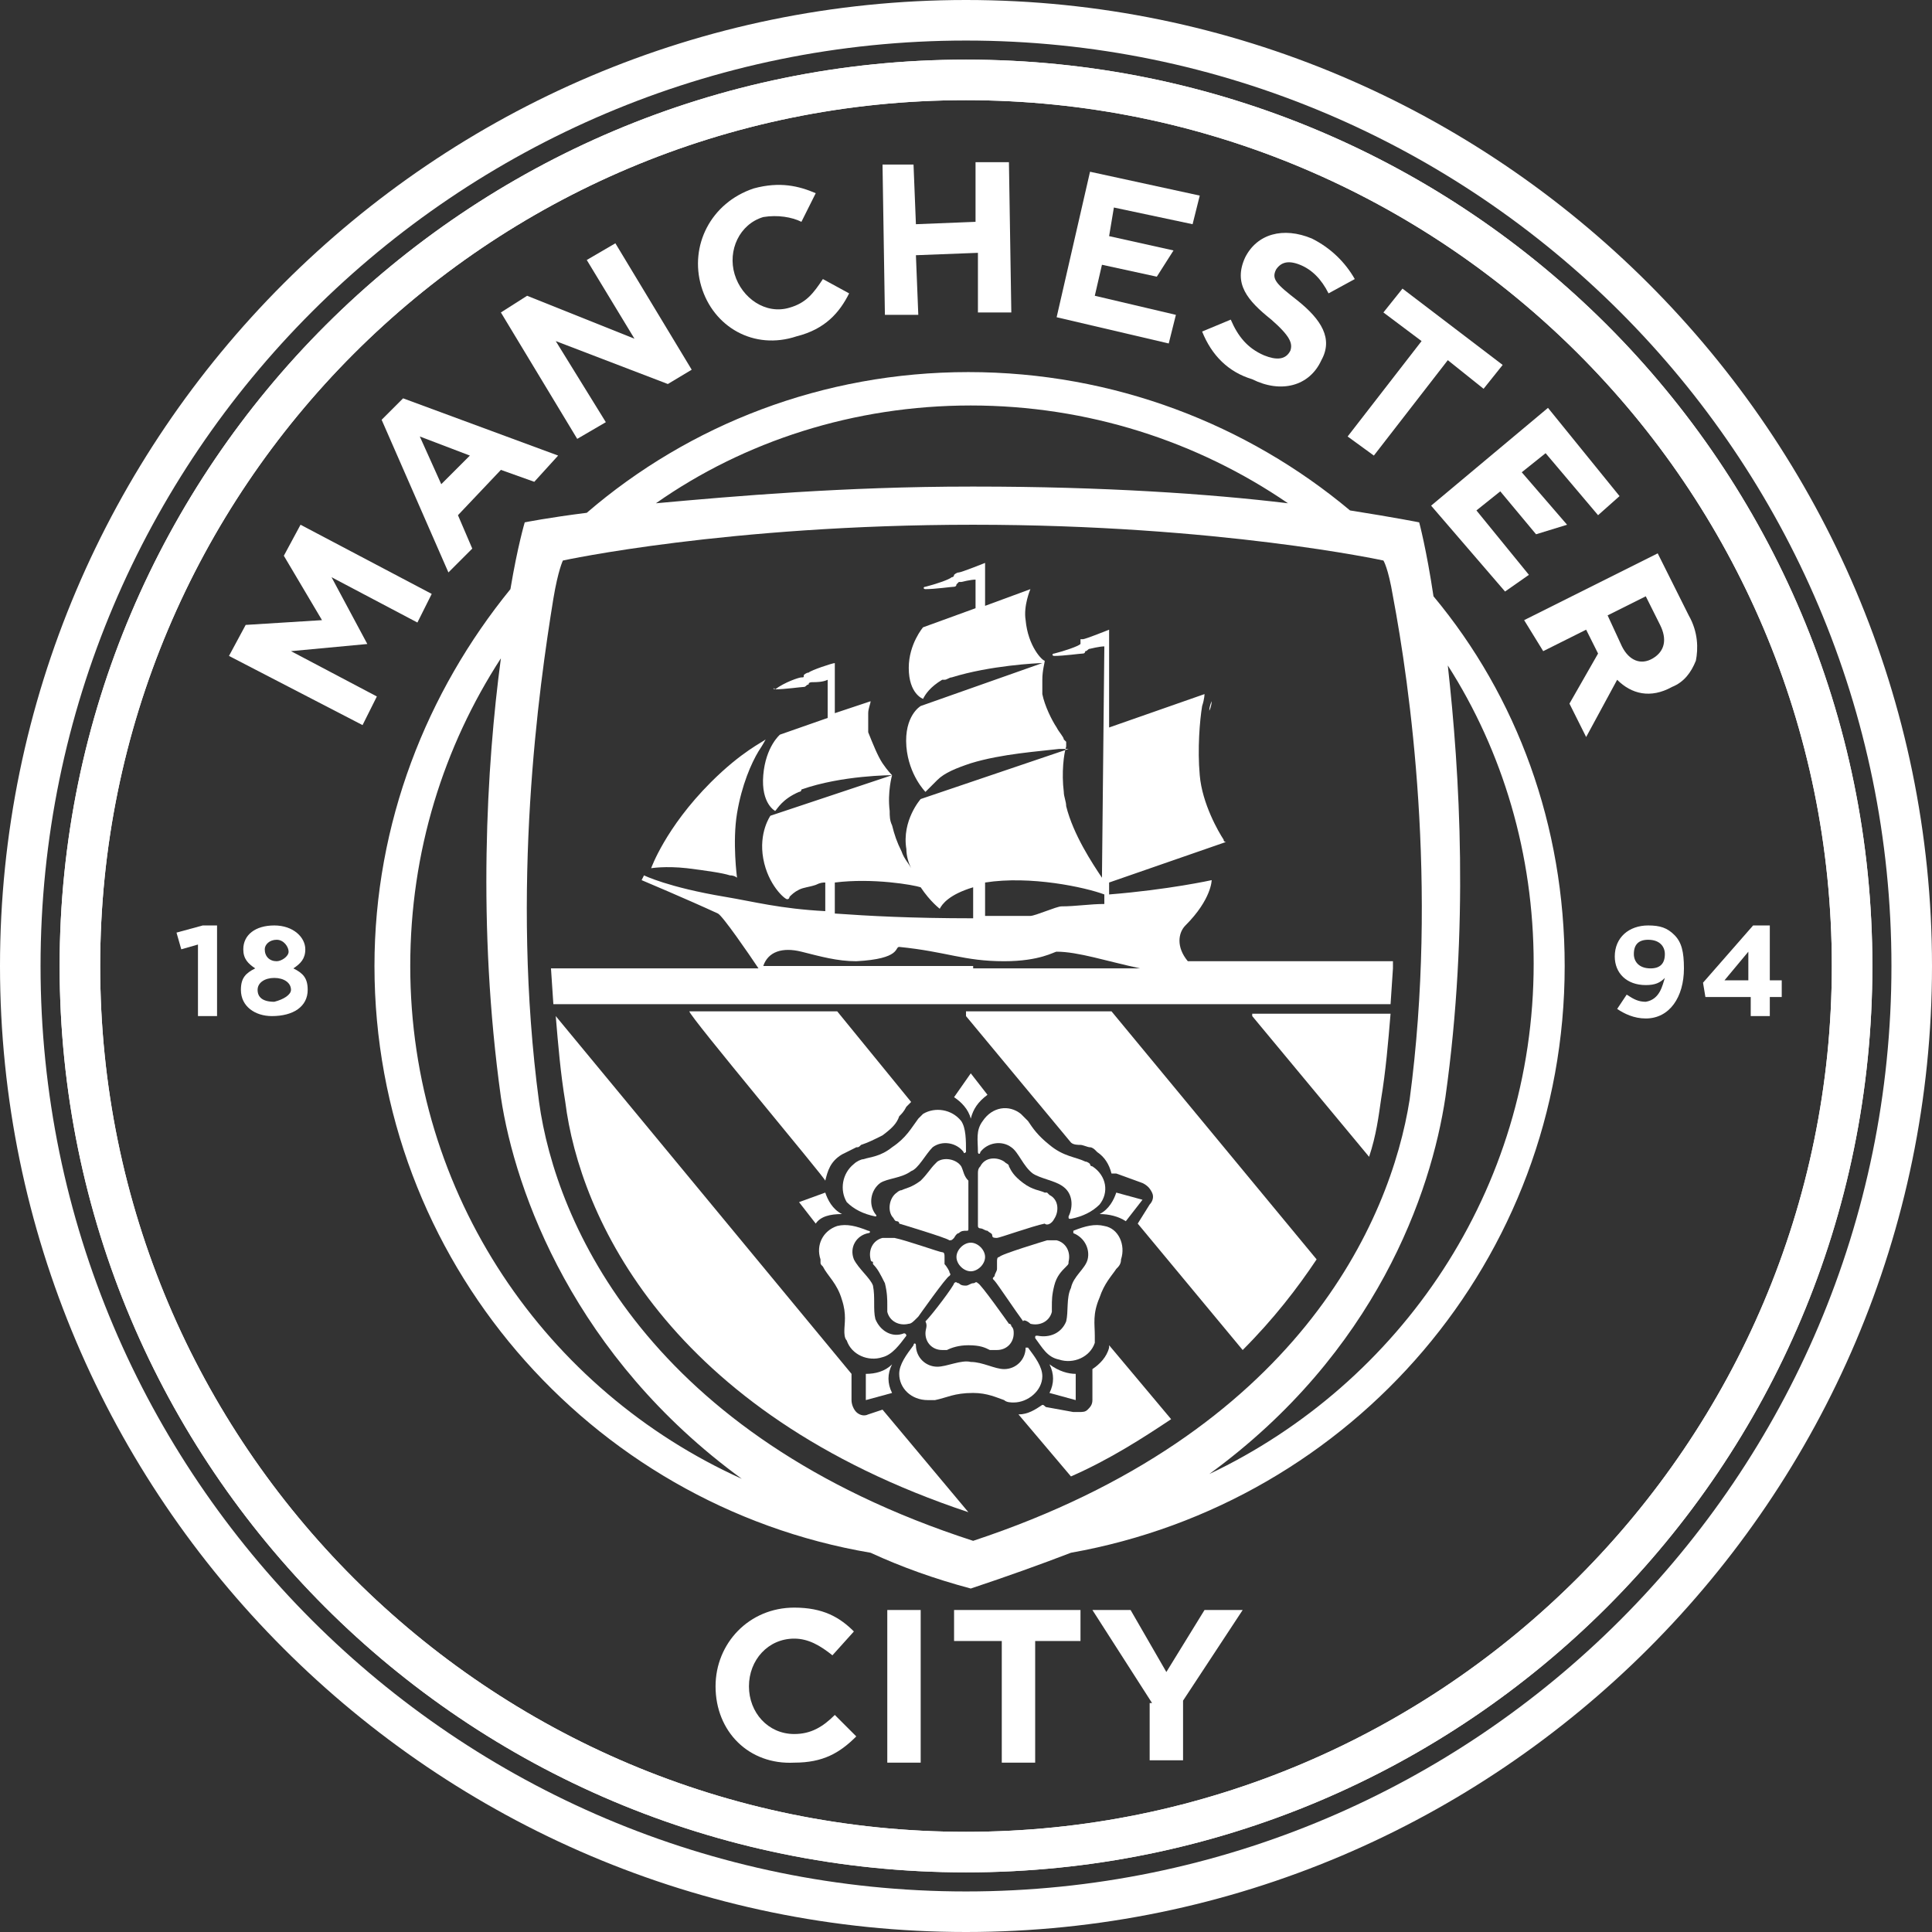
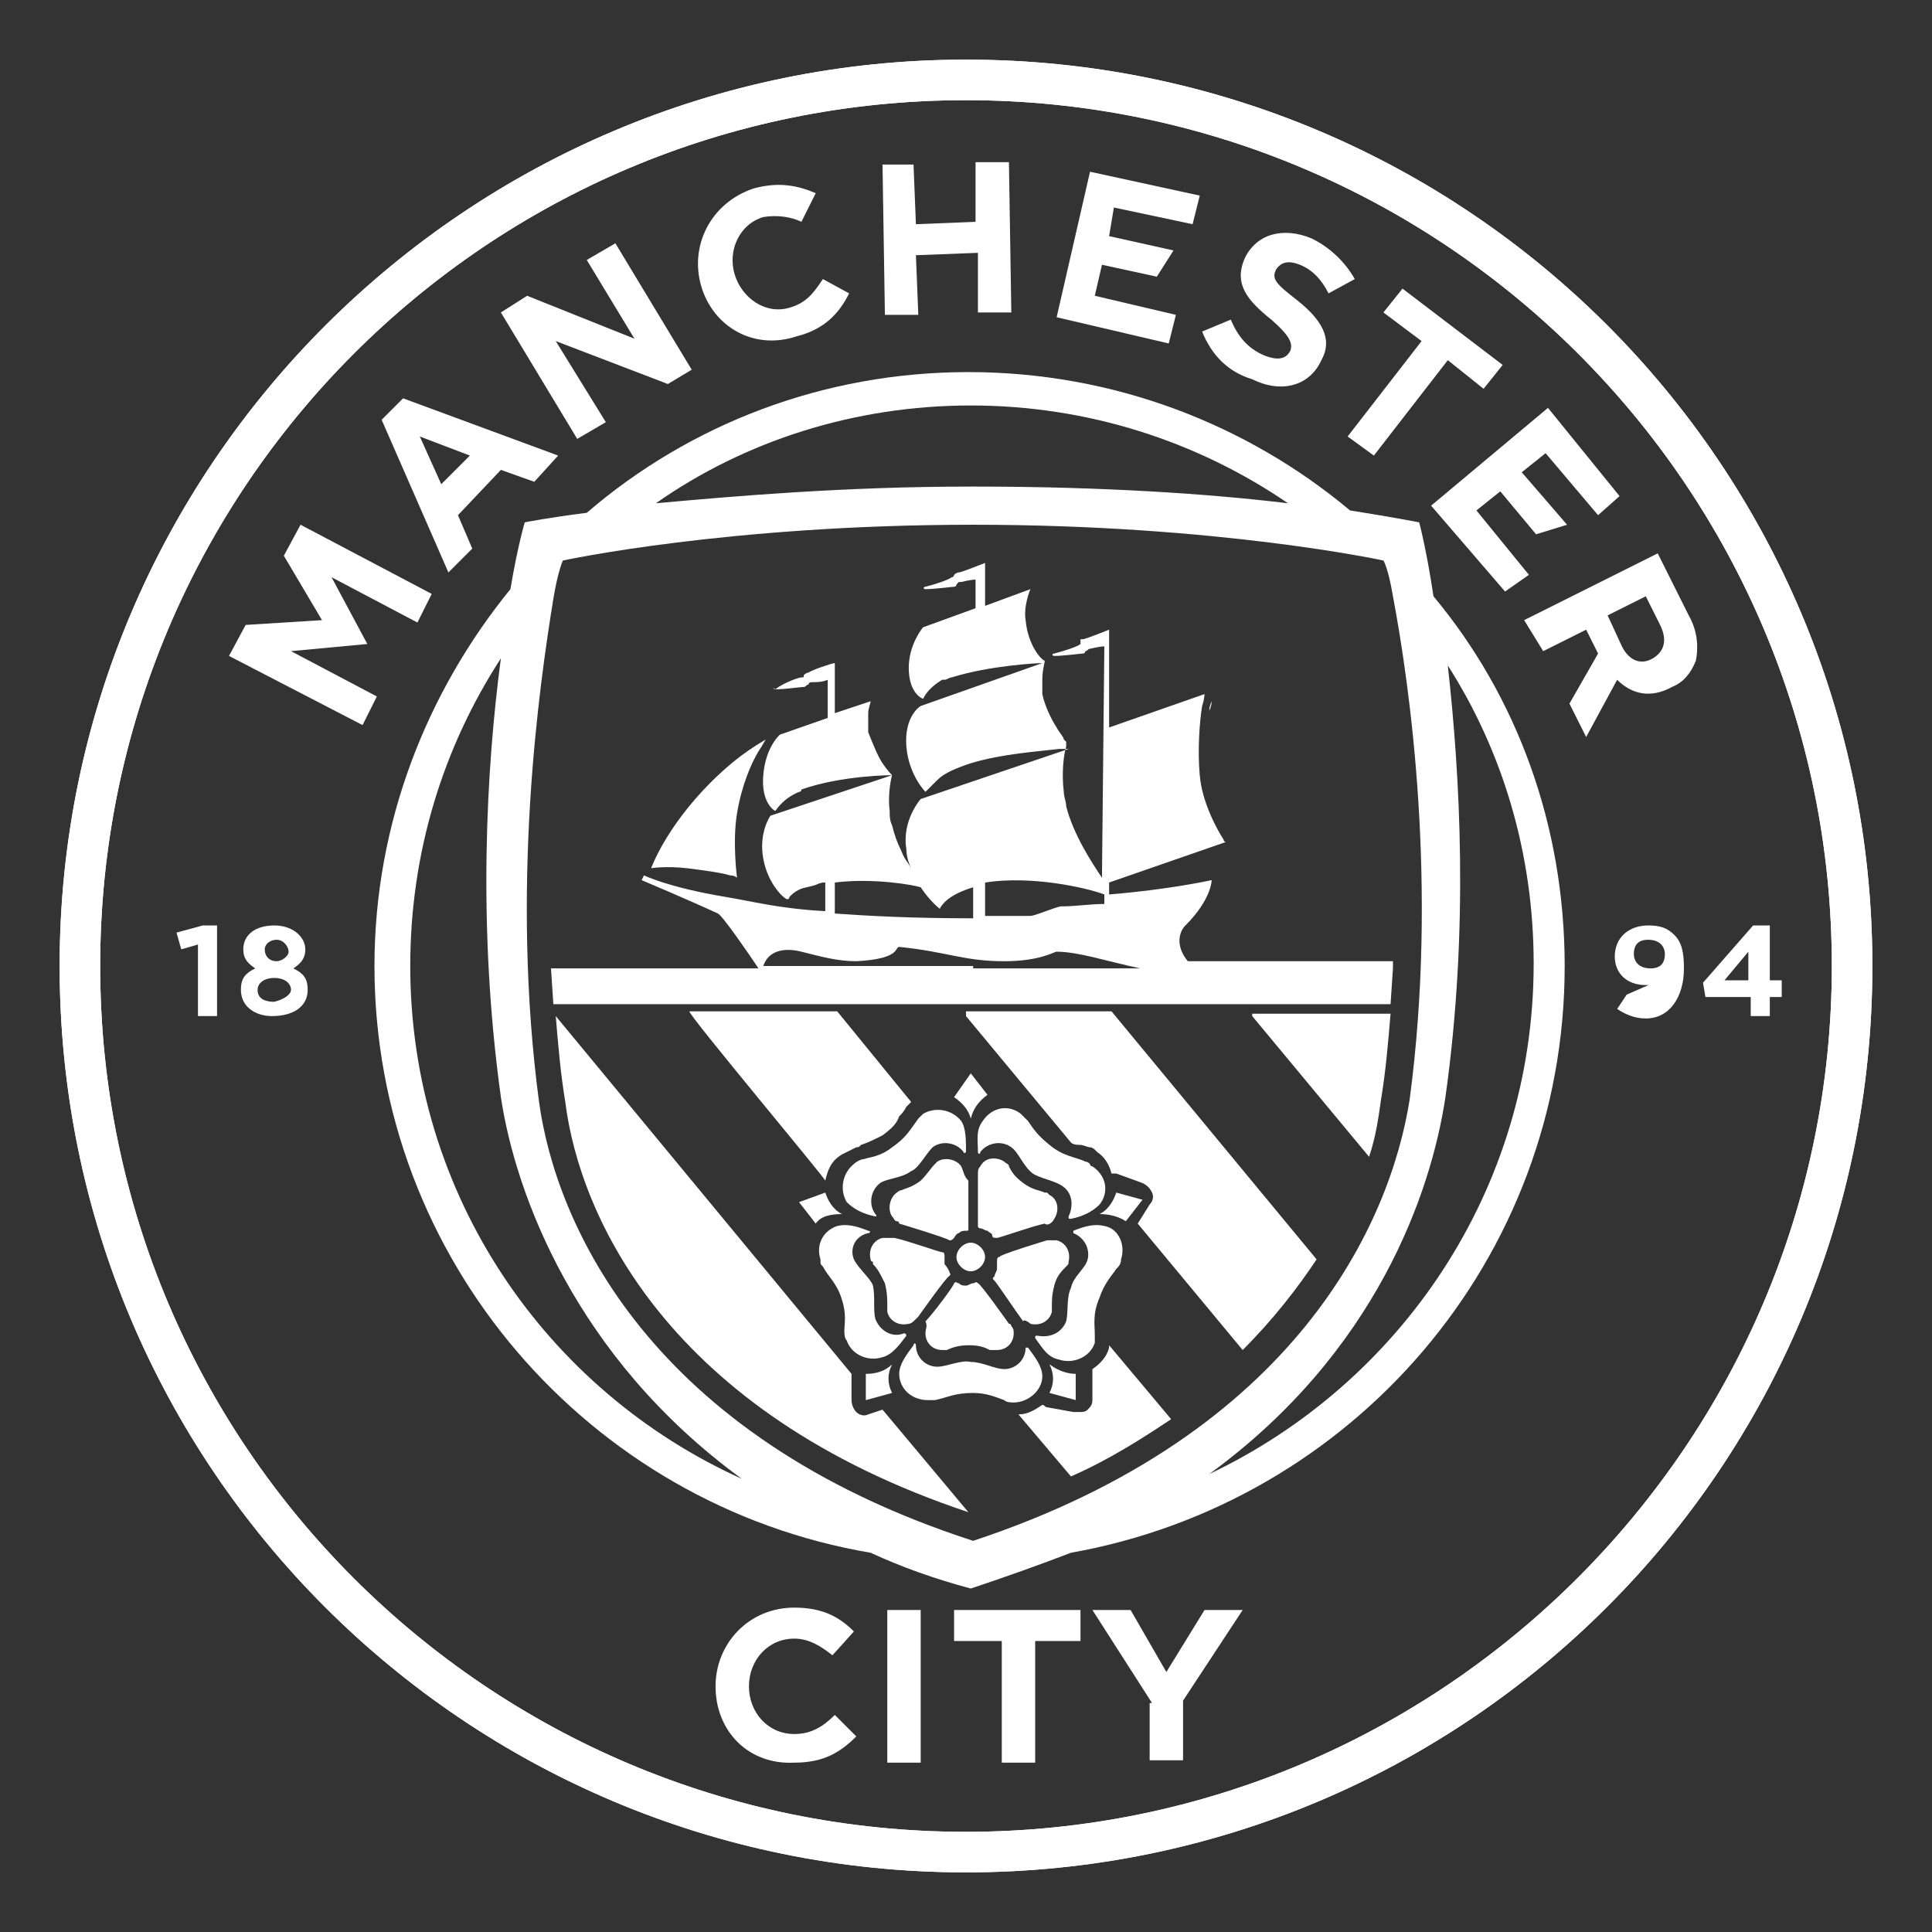
<svg xmlns="http://www.w3.org/2000/svg" version="1.1" id="Layer_1" x="0" y="0" viewBox="0 0 81 81" xml:space="preserve">
  <rect x="0" y="0" width="81" height="81" fill="#333333" stroke="none" />
  <style>.st0{fill:#fff}</style>
  <path class="st0" d="M40.5 2.5c-20.9 0-38 17-38 38s17 38 38 38 38-17 38-38-17-38-38-38zm0 74.3c-20 0-36.3-16.2-36.3-36.3 0-20 16.2-36.3 36.3-36.3 20 0 36.3 16.2 36.3 36.3 0 20-16.3 36.3-36.3 36.3z" />
  <path class="st0" d="M40.5 2.5c-20.9 0-38 17-38 38s17 38 38 38 38-17 38-38-17-38-38-38zm0 74.3c-20 0-36.3-16.2-36.3-36.3 0-20 16.2-36.3 36.3-36.3 20 0 36.3 16.2 36.3 36.3 0 20-16.3 36.3-36.3 36.3z" />
  <path class="st0" d="m8.3 39.6-.7.2-.2-.7 1.1-.3h.6v3.8h-.8v-3z" />
  <path class="st0" d="M10.1 41.5c0-.5.2-.7.6-.9-.3-.2-.5-.4-.5-.8 0-.6.5-1 1.3-1s1.3.5 1.3 1c0 .4-.2.6-.5.8.4.2.6.4.6.9 0 .7-.6 1.1-1.5 1.1-.7 0-1.3-.4-1.3-1.1zm2.1 0c0-.3-.3-.5-.7-.5-.4 0-.7.2-.7.5s.2.5.7.5c.4-.1.7-.3.7-.5zm-.1-1.6c0-.2-.2-.5-.5-.5s-.5.2-.5.4c0 .3.2.5.5.5.2 0 .5-.2.5-.4z" />
-   <path class="st0" d="M69.8 41c-.2.2-.4.3-.8.3-.8 0-1.3-.5-1.3-1.2 0-.8.6-1.3 1.4-1.3.5 0 .8.1 1.1.4.3.3.4.7.4 1.4 0 1.2-.6 2.1-1.6 2.1-.5 0-.9-.2-1.2-.4l.4-.6c.3.2.5.3.8.3.6-.1.7-.7.8-1zm0-1c0-.3-.2-.6-.7-.6-.4 0-.6.2-.6.6 0 .3.2.6.7.6.4 0 .6-.2.6-.6z" />
+   <path class="st0" d="M69.8 41c-.2.2-.4.3-.8.3-.8 0-1.3-.5-1.3-1.2 0-.8.6-1.3 1.4-1.3.5 0 .8.1 1.1.4.3.3.4.7.4 1.4 0 1.2-.6 2.1-1.6 2.1-.5 0-.9-.2-1.2-.4l.4-.6zm0-1c0-.3-.2-.6-.7-.6-.4 0-.6.2-.6.6 0 .3.2.6.7.6.4 0 .6-.2.6-.6z" />
  <path class="st0" d="M73.3 41.8h-1.8l-.1-.6 2.1-2.4h.7v2.3h.5v.7h-.5v.8h-.8v-.8zm0-.7v-1.2l-1 1.2h1z" />
  <path class="st0" d="m9.6 27.5.7-1.3 3.2-.2-1.6-2.7.7-1.3 5.5 2.9-.6 1.2-3.6-1.9 1.5 2.8-3.2.3 3.6 1.9-.6 1.2z" />
  <path class="st0" d="m16 17.6.9-.9 6.5 2.4-1 1.1-1.4-.5-1.8 1.9.6 1.4-1 1-2.8-6.4zm3.7 1.5-2.1-.8.9 2 1.2-1.2z" />
  <path class="st0" d="m21 13.1 1.1-.7 4.5 1.8-2-3.3 1.2-.7 3.2 5.3-1 .6-4.7-1.8 2.1 3.4-1.2.7z" />
  <path class="st0" d="M29.4 12c-.5-1.7.4-3.5 2.2-4.1 1.1-.3 1.9-.1 2.6.2l-.6 1.2c-.4-.2-1-.3-1.6-.2-1 .3-1.5 1.4-1.2 2.4.3 1 1.3 1.7 2.3 1.4.7-.2 1-.6 1.4-1.2l1.1.6c-.4.8-1 1.5-2.2 1.8-1.8.6-3.5-.4-4-2.1z" />
  <path class="st0" d="M37 6.9h1.3l.1 2.5 2.5-.1V6.8h1.4l.1 6.3H41v-2.5l-2.6.1.1 2.5h-1.4z" />
  <path class="st0" d="m50.4 13.9 1.2-.5c.3.7.7 1.2 1.4 1.5.5.2.9.2 1.1-.2.1-.3 0-.6-.8-1.3-1-.8-1.6-1.5-1.1-2.6.5-1 1.6-1.3 2.8-.8.8.4 1.4 1 1.8 1.7l-1.1.6c-.3-.6-.7-1-1.2-1.2-.5-.2-.8-.1-1 .2-.2.4 0 .6.9 1.3 1 .8 1.5 1.6 1 2.5-.5 1.1-1.7 1.4-2.9.8-1-.3-1.7-1-2.1-2z" />
  <path class="st0" d="M59.6 14.3 58 13.1l.8-1 4.2 3.2-.8 1-1.5-1.2-3.1 4-1.1-.8z" />
  <path class="st0" d="m69.5 23.2 1.3 2.6c.4.7.4 1.4.3 1.9-.2.5-.5.9-1 1.1-.9.5-1.7.3-2.3-.3l-1.3 2.4-.7-1.4 1.2-2.1-.5-1-1.8.9-.8-1.3 5.6-2.8zM68 27.1c.3.6.8.8 1.3.5.5-.3.6-.8.3-1.4L69 25l-1.6.8.6 1.3z" />
  <path class="st0" d="m46.2 11.1 2.3.5.7-1.1-2.7-.6.2-1.2 3.3.7.3-1.2-4.6-1-1.4 6.1 4.7 1.1.3-1.2-3.4-.8z" />
  <path class="st0" d="M64.9 17.1 60 21.2l3.1 3.6 1-.7-2.2-2.7 1-.8 1.5 1.8 1.3-.4-1.9-2.2 1-.8 2.2 2.6.9-.8z" />
  <path class="st0" d="M30 70.7c0-1.8 1.4-3.3 3.3-3.3 1.2 0 1.9.4 2.5 1l-.9 1c-.5-.4-1-.7-1.6-.7-1.1 0-1.9.9-1.9 2s.8 2 1.9 2c.7 0 1.2-.3 1.7-.8l.9.9c-.7.7-1.4 1.1-2.6 1.1-1.9.1-3.3-1.3-3.3-3.2z" />
  <path class="st0" d="M37.2 67.5h1.4v6.4h-1.4v-6.4z" />
  <path class="st0" d="M41.9 68.8H40v-1.3h5.3v1.3h-1.9v5.1H42v-5.1z" />
  <path class="st0" d="m48.3 71.4-2.5-3.9h1.6l1.5 2.6 1.6-2.6h1.6l-2.5 3.8v2.5h-1.4v-2.4z" />
-   <path class="st0" d="M40.5 0C18.2 0 0 18.2 0 40.5S18.2 81 40.5 81 81 62.8 81 40.5 62.8 0 40.5 0zm0 79.3c-21.4 0-38.8-17.4-38.8-38.8S19.1 1.7 40.5 1.7s38.8 17.4 38.8 38.8-17.4 38.8-38.8 38.8z" />
  <path d="M50.8 29.4s0 .2-.1.4c0-.2.1-.4.1-.4zm-22 7c.8.1 1.5.2 1.8.3.2 0 .3.1.3.1s-.2-1.5 0-2.7c.2-1.2.6-2.1.9-2.6.2-.3.3-.5.3-.5-.1.1-1 .5-2.3 1.8-1.9 1.9-2.5 3.6-2.5 3.6s.6-.1 1.5 0zm3.7-7.5c.4 0 1.1-.1 1.2-.1.1 0 .1-.1.2-.1 0-.1.1-.1.2-.1s.4 0 .6-.1v1.6l-2 .7s-.6.5-.7 1.7c-.1 1.2.5 1.5.5 1.5.1-.1.3-.5 1-.8 0 0 .1 0 .1-.1 1.7-.6 3.8-.6 3.8-.6s-.2-.2-.4-.5-.4-.8-.6-1.3v-.8c0-.2.1-.4.1-.5l-1.5.5v-2.1c-.1 0-1 .3-1.1.4-.1 0-.2.1-.2.1 0 .1 0 .1-.1.1s-.7.2-1.1.5c-.1-.1-.1 0 0 0zm25.9 11.7-.1 1.5H23.2l-.1-1.5h8.7c-.4-.6-1.5-2.2-1.7-2.3-1.3-.6-3.2-1.4-3.2-1.4l.1-.2s1 .5 3.4.9c1.2.2 2.3.5 4.2.6V37c-.1 0-.2 0-.4.1-.3.1-.5.1-.7.2-.2.1-.3.2-.4.3 0 0 0 .1-.1.1s-.8-.6-1-1.7c-.2-1.1.3-1.8.3-1.8l5.1-1.7s-.2.7-.1 1.5c0 .2 0 .4.1.6.1.4.2.7.4 1.1.1.3.3.5.4.7-.1-.2-.2-.5-.2-.8-.2-1.2.6-2.1.6-2.1l6.2-2.1h-.4c-.8.1-2.4.2-3.7.6-.6.2-1.1.4-1.4.7l-.5.5s-.7-.7-.8-1.9c-.1-1.3.6-1.7.6-1.7l5.1-1.8c-.2 0-2.2.1-3.8.6-.1 0-.2.1-.3.1h-.1c-.5.3-.7.6-.8.8 0 0-.6-.2-.6-1.3 0-1 .6-1.7.6-1.7l2.2-.8v-1.2c-.2 0-.6.1-.6.1h-.1l-.1.1c0 .1-.1.1-.1.1-.1 0-.8.1-1.2.1-.1 0-.1-.1 0-.1.4-.1 1-.3 1.1-.4.1 0 .1-.1.1-.1s.1-.1.2-.1 1.1-.4 1.1-.4v1.8l1.9-.7s-.3.7-.2 1.3c.1 1.1.7 1.7.8 1.7 0 .1-.1.4-.1.8V29.1c.1.5.4 1.1.6 1.4.1.2.3.4.3.5l.1.1v.1-.1.2c-.1.3-.2 1.1-.1 1.9 0 .2.1.4.1.6.3 1.2 1.1 2.4 1.5 3l.1-9.7c-.2 0-.6.1-.6.1-.1 0-.1.1-.2.1 0 0 0 .1-.1.1s-.8.1-1.2.1c-.1 0-.1-.1 0-.1.4-.1 1-.3 1.1-.4v-.2h.1c.1 0 1.1-.4 1.1-.4v4.1l4-1.4s0 .2-.1.5c-.1.6-.2 1.8-.1 2.9.1 1.2.8 2.4 1 2.7 0 .1.1.1.1.1L46.5 37v.5c2.5-.2 4.3-.6 4.3-.6s0 .8-1.1 1.9c-.3.3-.4.9.1 1.5h8.6zM41.3 37v1.4H43.2c.2 0 1.1-.4 1.3-.4.6 0 1.2-.1 1.8-.1v-.4c-.8-.3-3.1-.8-5-.5zM35 37v1.3c1.4.1 3.2.2 5.8.2v-1.3c-1 .3-1.3.7-1.4.9 0 0-.4-.3-.8-.9-.3-.1-2-.4-3.6-.2zm5.8 3.6h7c-1.4-.3-2.6-.7-3.5-.7-.1 0-.7.4-2.2.4-1.7 0-2.4-.4-4.4-.6-.2 0 .1.5-1.8.6-.8 0-1.5-.2-2.3-.4-.8-.2-1.4 0-1.6.6h8.8v.1z" fill-rule="evenodd" clip-rule="evenodd" fill="#fff" />
  <path class="st0" d="M65.6 40.5c0-5.9-2-11.3-5.5-15.5-.3-2-.6-3.1-.6-3.1s-1-.2-2.9-.5c-4.3-3.6-9.9-5.8-16-5.8s-11.7 2.2-16 5.9c-1.6.2-2.6.4-2.6.4s-.3 1-.6 2.8c-3.5 4.3-5.7 9.8-5.7 15.8 0 12.3 9 22.6 20.8 24.6 1.3.6 2.7 1.1 4.2 1.5 1.5-.5 2.9-1 4.2-1.5C56.7 63 65.6 52.8 65.6 40.5zM40.8 64.6c-13.6-4.4-17.5-13.3-18.2-18.4-1.2-9 0-17.4.6-21.1.2-1.2.4-1.6.4-1.6S30.5 22 40.8 22C51.1 22 58 23.5 58 23.5s.2.3.4 1.5c.7 3.7 1.9 12.1.7 21.1-.8 5.1-4.7 14-18.3 18.5zM40.7 17c4.9 0 9.5 1.5 13.3 4.1-3.3-.4-7.8-.7-13.1-.7h-.2c-5.3 0-9.9.4-13.2.7 3.7-2.6 8.3-4.1 13.2-4.1zM17.2 40.5c0-4.8 1.4-9.2 3.8-12.9-.6 4.5-1 11.2 0 18.4.6 4 3.1 10.9 10.1 16-8.2-3.7-13.9-11.9-13.9-21.5zm33.5 21.3c7-5.1 9.3-11.8 9.9-15.8 1-7.1.6-13.6.1-18.1 2.3 3.6 3.6 7.9 3.6 12.5 0 9.5-5.6 17.6-13.6 21.4z" />
  <g>
    <path class="st0" d="M36.4 59.3c-.2.1-.4 0-.5-.1-.1-.1-.2-.3-.2-.5v-1.1l-12.4-15c.1 1.2.2 2.4.4 3.6.6 4.8 4.3 13 16.9 17.2L37 59.1l-.6.2z" />
    <path class="st0" d="M46.5 56.4v.1c-.1.4-.4.7-.7.9v1.3c0 .2-.1.3-.2.4-.1.1-.2.1-.4.1H45l-1.1-.2c-.1 0-.1-.1-.2-.1-.3.2-.6.4-1 .4l2.2 2.6c1.6-.7 3-1.6 4.2-2.4l-2.6-3.1c0-.1 0-.1 0 0z" />
    <path class="st0" d="M34.6 49.5c.1-.4.2-.8.7-1.1l.6-.3c.1 0 .1 0 .2-.1.3-.1.5-.2.9-.4.4-.3.6-.5.7-.8.1-.1.2-.2.3-.4l.2-.2-3.1-3.8h-6.2c0 .2 5.7 7 5.7 7.1z" />
    <path class="st0" d="m40.5 42.6 4.4 5.3c.1.1.3.1.4.1.1 0 .3.1.4.1.1 0 .2.1.2.1l.1.1c.3.2.5.5.6.9h.2l1.1.4c.2.1.3.2.4.4.1.2 0 .4-.1.5l-.5.8 4.4 5.3c1.3-1.3 2.3-2.6 3.1-3.8l-8.6-10.4h-6.1z" />
    <path class="st0" d="m52.5 42.6 4.9 5.9c.3-.9.4-1.7.5-2.4.2-1.2.3-2.4.4-3.6h-5.8z" />
    <path class="st0" d="M40.7 46.9c.1-.4.3-.7.7-1l-.7-.9-.7 1c.3.2.6.5.7.9" />
    <path class="st0" d="M35.3 50.9c-.4-.2-.6-.6-.7-.9l-1.1.4.7.9c.2-.3.6-.4 1.1-.4" />
    <path class="st0" d="M37.4 57.2c-.3.3-.7.4-1.1.4v1.1l1.1-.3c-.2-.4-.2-.8 0-1.2" />
    <path class="st0" d="M44 57.2c.2.4.2.8 0 1.2l1.1.3v-1.1c-.3 0-.7-.1-1.1-.4" />
    <path class="st0" d="M46.1 50.9c.4 0 .8.1 1.1.3l.7-.9-1.1-.3c-.1.3-.3.7-.7.9" />
    <path class="st0" d="M40.1 52.7c0-.3.3-.6.6-.6s.6.3.6.6-.3.6-.6.6-.6-.3-.6-.6z" />
    <path class="st0" d="M39.3 57.3c-.5 0-.9-.4-.9-.9 0-.1-.1-.1-.1 0-.3.4-.6.8-.6 1.2 0 .6.5 1.1 1.2 1.1H39.2c.5-.1.8-.3 1.6-.3.6 0 1 .2 1.3.3.1.1.3.1.4.1.6 0 1.2-.5 1.2-1.1 0-.4-.3-.8-.6-1.2H43c0 .5-.4.9-.9.9-.4 0-.9-.3-1.4-.3-.4-.1-1 .2-1.4.2z" />
    <path class="st0" d="M38.8 55.9c0 .4.3.7.7.7h.2c.2-.1.5-.2.9-.2.5 0 .7.1.9.2h.3c.4 0 .7-.3.7-.7 0-.1 0-.2-.1-.3 0 0 0-.1-.1-.1 0 0-1.2-1.7-1.3-1.7-.1-.1-.1 0-.2 0s-.2.1-.3.1c-.1 0-.2 0-.3-.1-.1 0-.1-.1-.2 0 0 .1-.9 1.3-1.2 1.6.1.2 0 .3 0 .5z" />
    <path class="st0" d="M44.7 55.4c-.2.5-.7.7-1.2.6-.1 0-.1 0-.1.1.3.4.5.8 1 .9.6.2 1.3-.1 1.5-.7V56c0-.5-.1-.9.2-1.6.2-.6.5-.9.7-1.2.1-.1.2-.2.2-.4.2-.6-.1-1.3-.7-1.4-.4-.1-.8 0-1.3.2v.1c.5.2.7.7.6 1.1-.1.4-.6.7-.7 1.2-.2.4-.1 1-.2 1.4z" />
    <path class="st0" d="M43.2 55.5c.4.1.8-.1.9-.5v-.2c0-.3 0-.5.1-.9s.3-.6.5-.8c.1-.1.1-.1.1-.2.1-.4-.1-.8-.5-.9h-.4s-2 .6-2 .7c-.1 0-.1.1-.1.2v.3c0 .1-.1.2-.1.3-.1.1-.1.1 0 .2s.9 1.3 1.2 1.7c0-.1.2 0 .3.1z" />
    <path class="st0" d="M44.5 49.7c.5.3.5.9.3 1.3 0 .1 0 .1.1.1.5-.1.9-.3 1.2-.6.4-.5.3-1.2-.3-1.6 0 0-.1 0-.1-.1 0 0-.1-.1-.2-.1-.4-.2-.9-.2-1.5-.7-.5-.4-.7-.7-.9-1l-.3-.3c-.5-.4-1.2-.3-1.6.3-.3.4-.2.8-.2 1.3 0 .1.1.1.1 0 .3-.4.9-.5 1.3-.2.3.2.5.8.9 1.1.3.2.9.3 1.2.5z" />
    <path class="st0" d="M44.2 51.1c.2-.3.2-.8-.2-1l-.1-.1h-.1c-.2-.1-.5-.1-.9-.4-.4-.3-.5-.5-.6-.7 0-.1-.1-.1-.2-.2-.3-.2-.8-.2-1 .2-.1.1-.1.2-.1.3v2.2c0 .1.1.1.1.1.1 0 .2.1.3.1.1.1.2.1.2.2s.1.1.2.1 1.5-.5 2-.6c.1.1.3 0 .4-.2z" />
    <path class="st0" d="M39.1 48.1c.4-.3 1-.2 1.3.2 0 .1.1 0 .1 0 0-.5 0-1-.2-1.3-.4-.5-1.1-.6-1.6-.3l-.1.1-.1.1c-.3.4-.5.8-1.1 1.2-.5.4-.9.4-1.2.5-.1 0-.3.1-.4.2-.5.4-.6 1.1-.3 1.6.3.3.7.5 1.2.6 0 0 .1 0 0-.1-.3-.4-.2-1 .2-1.3.3-.2.9-.2 1.3-.5.3-.1.6-.7.9-1z" />
    <path class="st0" d="M40.3 48.9c-.2-.3-.7-.4-1-.2l-.1.1c-.2.2-.3.4-.6.7-.4.3-.6.3-.8.4-.1 0-.2.1-.2.1-.3.2-.4.7-.2 1 .1.1.1.2.2.2 0 0 .1 0 .1.1 0 0 2 .6 2.1.7.1 0 .1 0 .2-.1 0 0 .1-.2.2-.2.1-.1.2-.1.3-.1.1 0 .1 0 .1-.1v-2c-.2-.2-.2-.4-.3-.6z" />
    <g>
      <path class="st0" d="M35.8 52.8c-.2-.5.1-1 .6-1.1.1 0 .1-.1 0-.1-.5-.2-.9-.3-1.3-.2-.6.2-.9.8-.7 1.4v.1c0 .1 0 .1.1.2.2.4.6.7.8 1.4.2.6.1 1 .1 1.3 0 .1 0 .3.1.4.2.6.9.9 1.5.7.4-.1.7-.5 1-.9 0 0 0-.1-.1-.1-.5.2-1-.1-1.2-.6-.1-.4 0-.9-.1-1.4-.1-.3-.6-.7-.8-1.1z" />
      <path class="st0" d="M37 51.9c-.4.1-.6.5-.5.9 0 0 0 .1.1.1v.1c.2.2.3.4.5.8.1.4.1.7.1.9v.3c.1.4.5.6.9.5.1 0 .2-.1.3-.2l.1-.1s1.2-1.7 1.3-1.7c.1-.1 0-.1 0-.2 0 0-.1-.2-.2-.3v-.3c0-.1 0-.2-.1-.2s-1.5-.5-2-.6H37z" />
    </g>
  </g>
</svg>